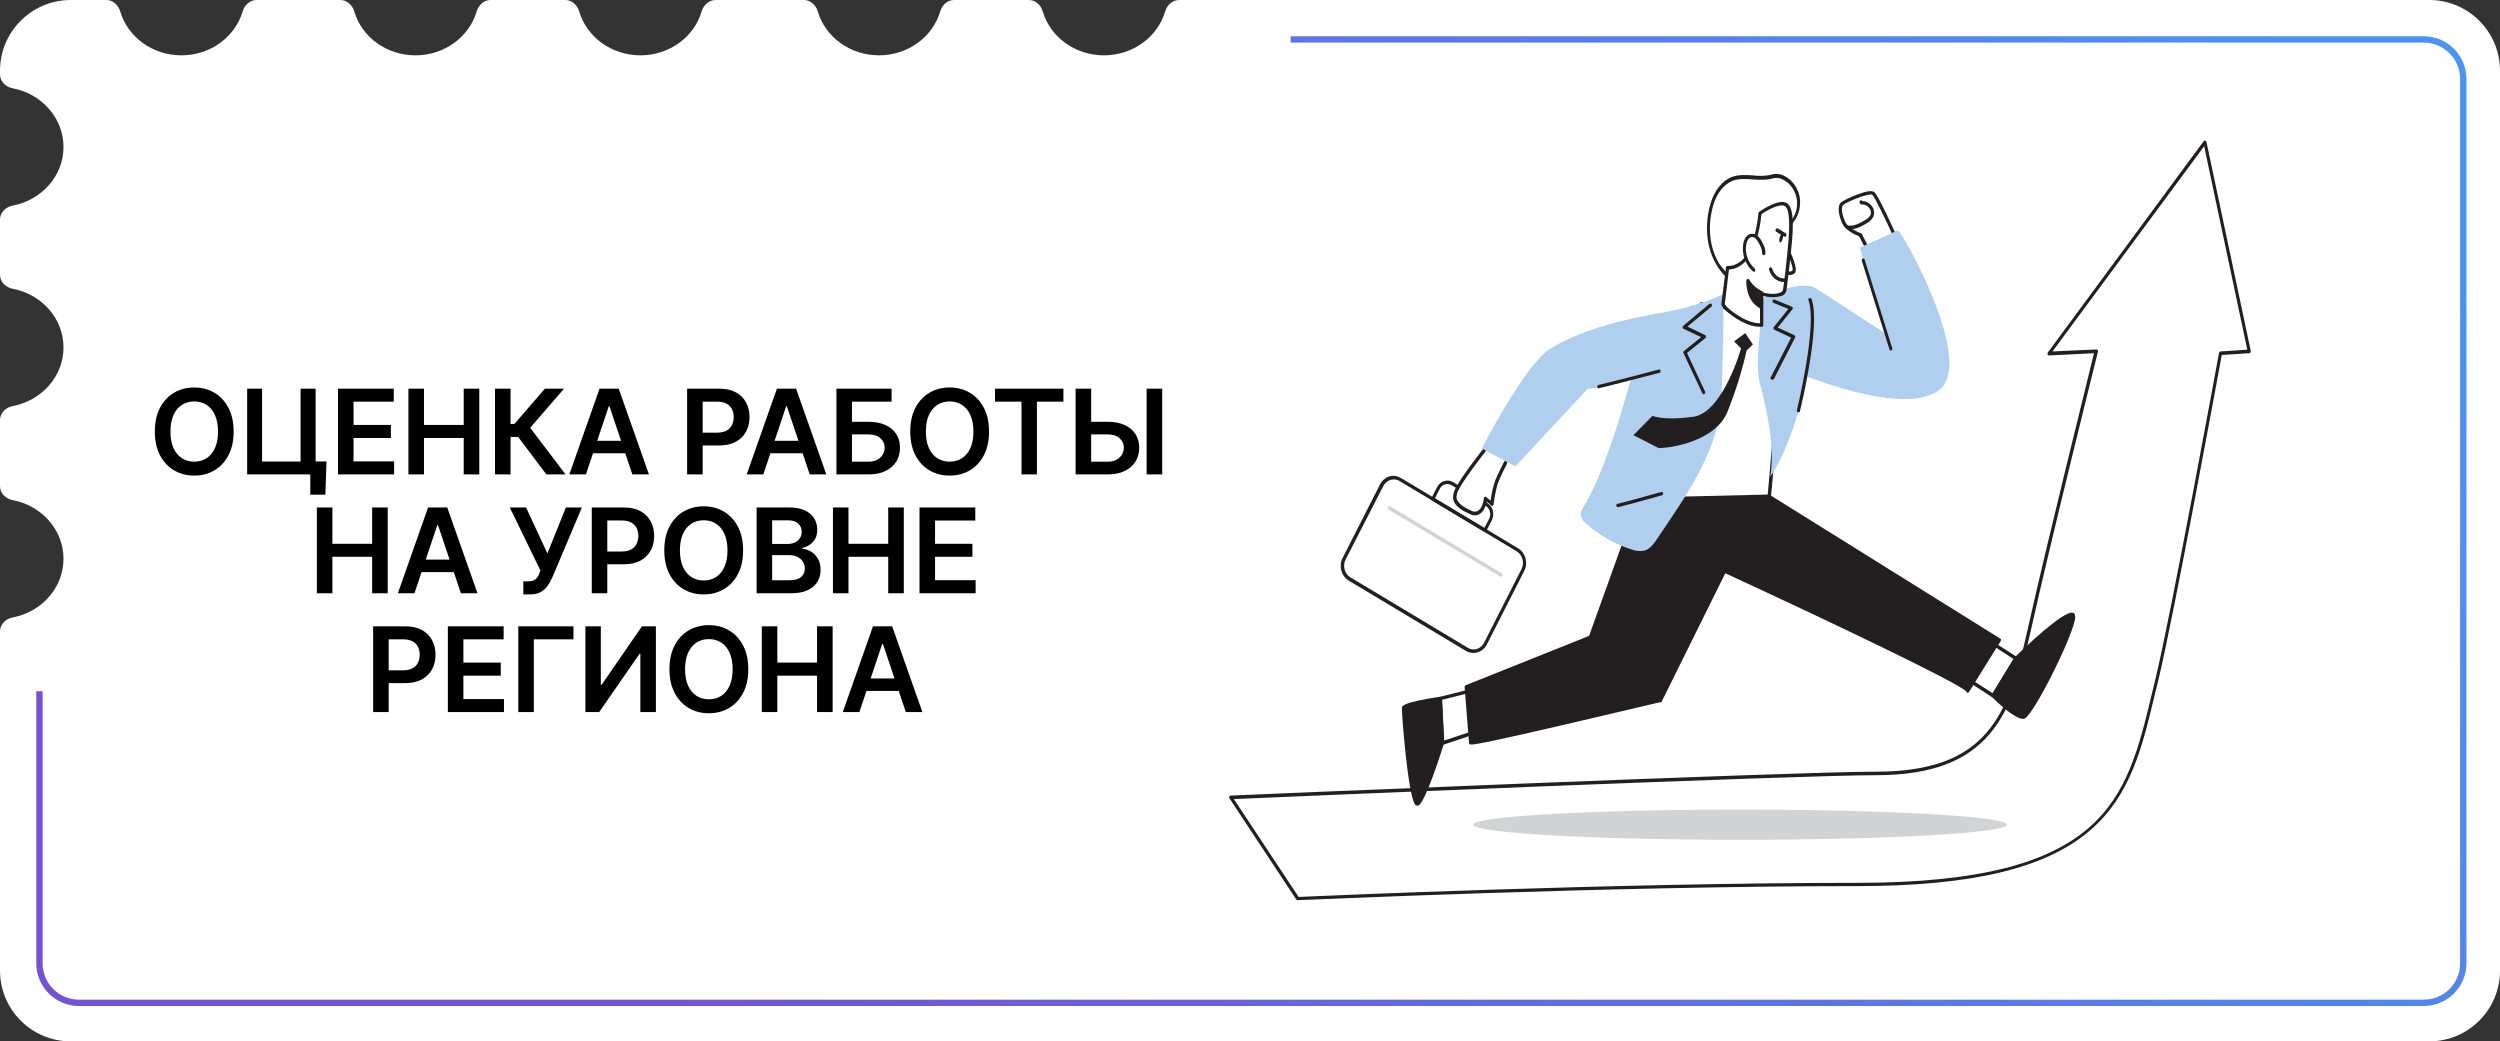
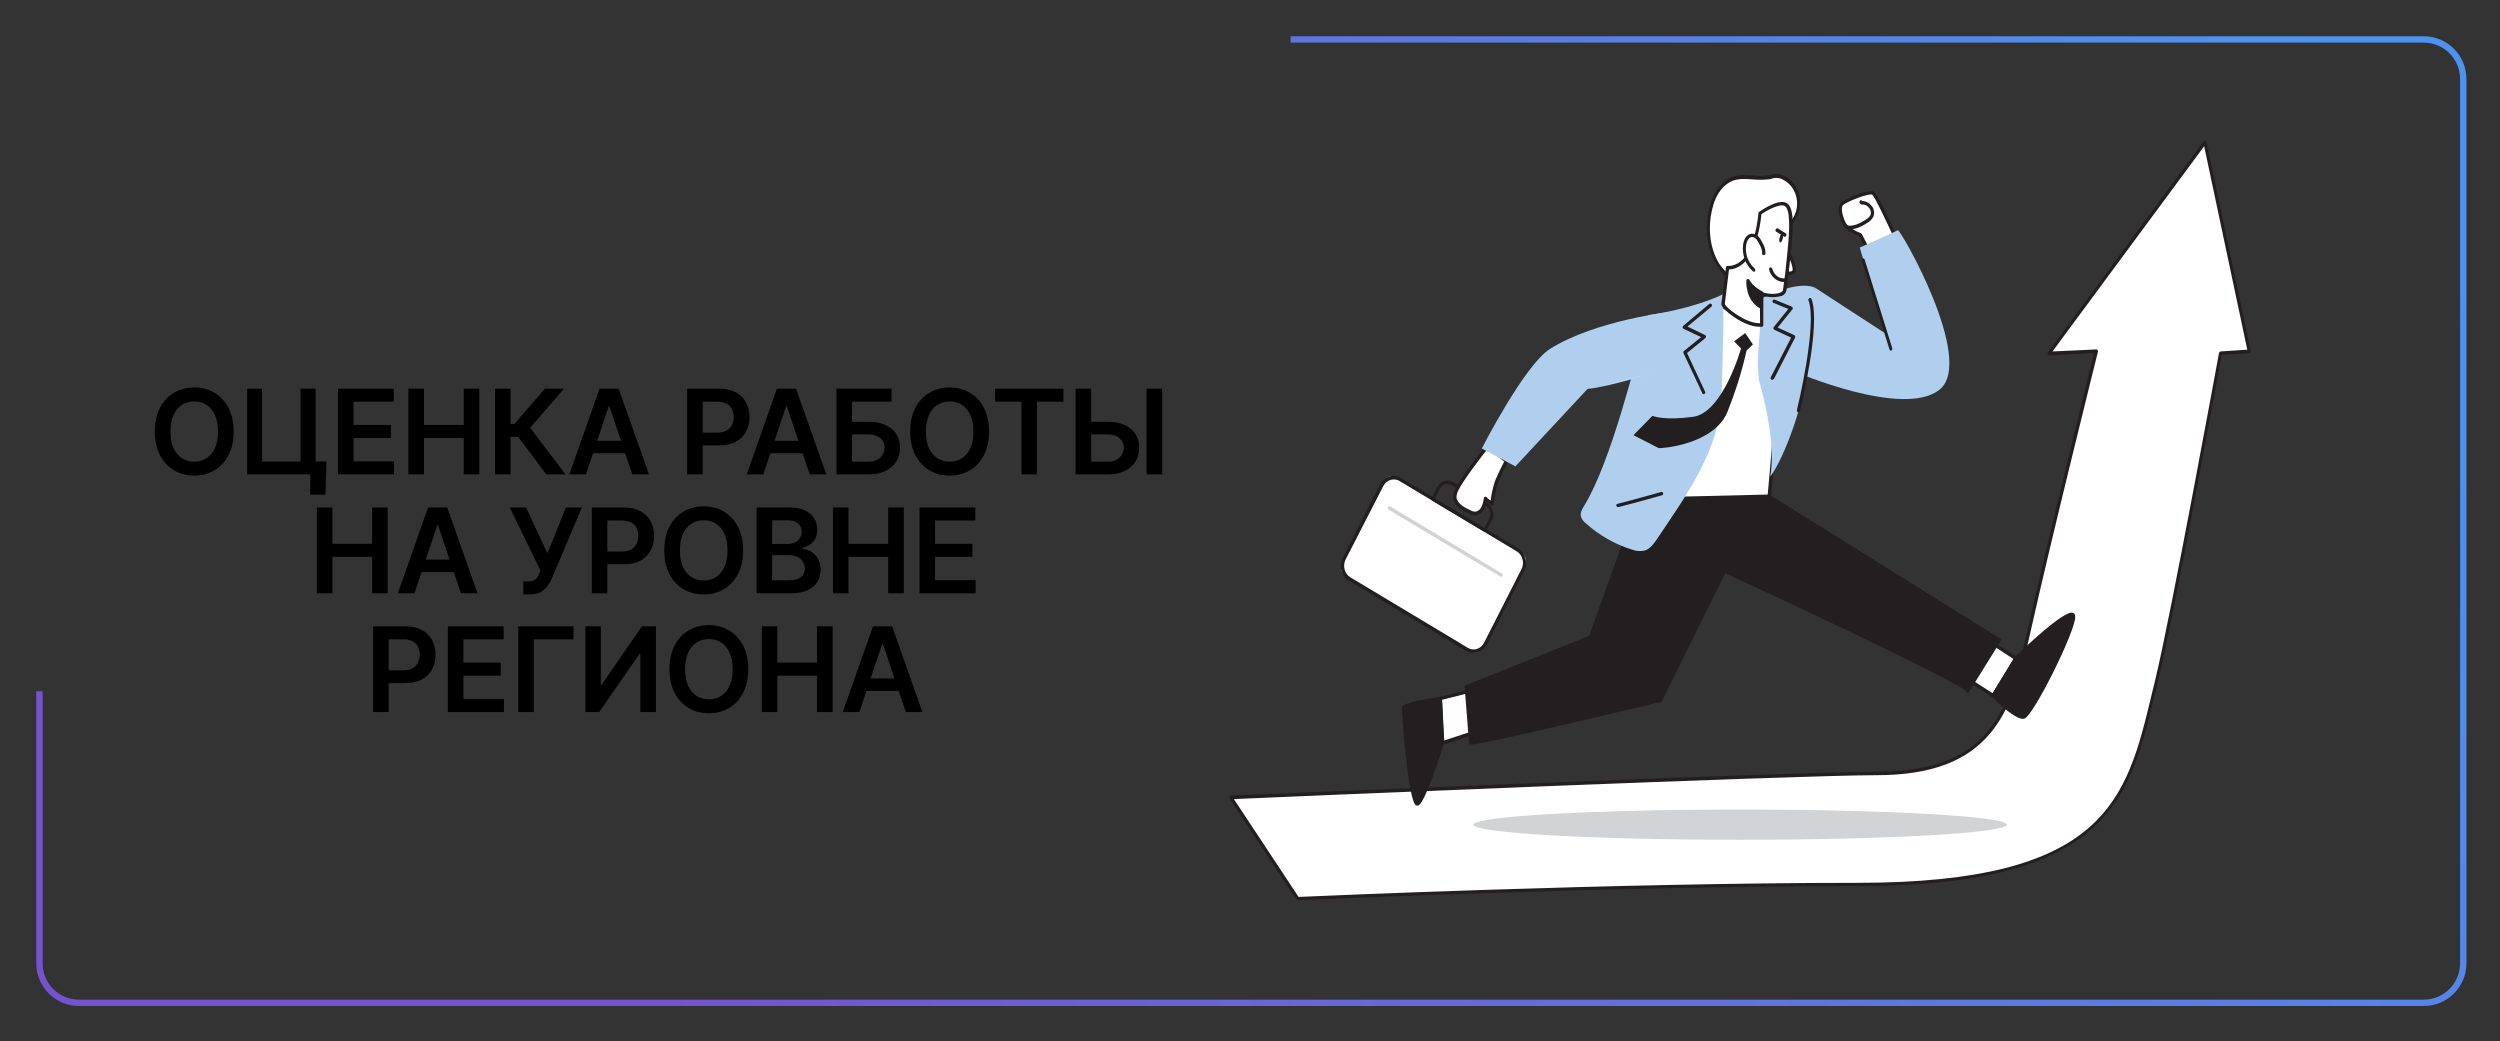
<svg xmlns="http://www.w3.org/2000/svg" width="2756" height="1148" viewBox="0 0 2756 1148" fill="none">
  <rect x="0" y="0" width="2756" height="1148" fill="#333333" stroke="none" />
  <g clip-path="url(#clip0_39_12129)">
-     <path fill-rule="evenodd" clip-rule="evenodd" d="M78 0H117.266C124.568 0 130.482 5.691 132.544 12.696C140.747 40.553 167.841 61 200 61C232.159 61 259.253 40.553 267.455 12.696C269.518 5.691 275.432 0 282.734 0H375.266C382.568 0 388.482 5.691 390.545 12.696C398.747 40.553 425.841 61 458 61C490.159 61 517.253 40.553 525.455 12.696C527.518 5.691 533.432 0 540.734 0H623.266C630.568 0 636.482 5.691 638.545 12.696C646.747 40.553 673.841 61 706 61C738.159 61 765.253 40.553 773.455 12.696C775.518 5.691 781.432 0 788.734 0H886.266C893.568 0 899.482 5.691 901.545 12.696C909.747 40.553 936.841 61 969 61C1001.16 61 1028.25 40.553 1036.46 12.696C1038.52 5.691 1044.43 0 1051.73 0H1134.27C1141.57 0 1147.48 5.691 1149.54 12.696C1157.75 40.553 1184.84 61 1217 61C1249.16 61 1276.25 40.553 1284.46 12.696C1286.52 5.691 1292.43 0 1299.73 0H2678C2721.08 0 2756 34.922 2756 78V1070C2756 1113.08 2721.08 1148 2678 1148H78C34.922 1148 0 1113.08 0 1070V696C0 688.268 6.325 682.14 13.921 680.695C45.911 674.609 70 647.957 70 616C70 584.043 45.911 557.391 13.921 551.305C6.325 549.86 0 543.732 0 536V463C0 455.268 6.325 449.14 13.921 447.695C45.911 441.609 70 414.957 70 383C70 351.043 45.911 324.391 13.921 318.305C6.325 316.86 0 310.732 0 303V242C0 234.268 6.325 228.14 13.921 226.695C45.911 220.609 70 193.957 70 162C70 130.043 45.911 103.391 13.921 97.305C6.325 95.86 0 89.732 0 82V78C0 34.922 34.922 0 78 0Z" fill="white" />
    <path fill-rule="evenodd" clip-rule="evenodd" d="M40 762V1062C40 1087.96 61.043 1109 87 1109H2672C2697.96 1109 2719 1087.96 2719 1062V87C2719 61.043 2697.96 40 2672 40H1422.79V47H2672C2694.09 47 2712 64.909 2712 87V1062C2712 1084.09 2694.09 1102 2672 1102H87C64.909 1102 47 1084.09 47 1062V762H40Z" fill="url(#paint0_linear_39_12129)" />
    <path d="M257.568 475.727C257.568 485.914 255.66 494.639 251.843 501.903C248.058 509.135 242.887 514.675 236.332 518.522C229.807 522.369 222.406 524.293 214.127 524.293C205.848 524.293 198.431 522.369 191.875 518.522C185.351 514.644 180.18 509.089 176.364 501.857C172.578 494.593 170.686 485.884 170.686 475.727C170.686 465.54 172.578 456.83 176.364 449.598C180.18 442.335 185.351 436.78 191.875 432.933C198.431 429.085 205.848 427.162 214.127 427.162C222.406 427.162 229.807 429.085 236.332 432.933C242.887 436.78 248.058 442.335 251.843 449.598C255.66 456.83 257.568 465.54 257.568 475.727ZM240.348 475.727C240.348 468.556 239.225 462.509 236.978 457.585C234.762 452.629 231.685 448.89 227.745 446.366C223.806 443.812 219.266 442.535 214.127 442.535C208.987 442.535 204.447 443.812 200.508 446.366C196.569 448.89 193.476 452.629 191.229 457.585C189.013 462.509 187.905 468.556 187.905 475.727C187.905 482.898 189.013 488.961 191.229 493.916C193.476 498.84 196.569 502.58 200.508 505.134C204.447 507.658 208.987 508.92 214.127 508.92C219.266 508.92 223.806 507.658 227.745 505.134C231.685 502.58 234.762 498.84 236.978 493.916C239.225 488.961 240.348 482.898 240.348 475.727ZM359.942 508.689L358.696 545.344H342.076V523H335.429V508.689H359.942ZM272.46 523V428.455H288.895V508.781H331.366V428.455H347.939V523H272.46ZM372.596 523V428.455H434.087V442.812H389.723V468.479H430.902V482.837H389.723V508.643H434.456V523H372.596ZM450.26 523V428.455H467.388V468.479H511.198V428.455H528.371V523H511.198V482.837H467.388V523H450.26ZM602.343 523L571.228 481.683H562.826V523H545.699V428.455H562.826V467.325H567.119L600.727 428.455H621.824L584.477 471.572L623.44 523H602.343ZM645.915 523H627.634L660.919 428.455H682.062L715.393 523H697.112L671.86 447.844H671.121L645.915 523ZM646.515 485.93H696.373V499.687H646.515V485.93ZM757.492 523V428.455H792.947C800.21 428.455 806.304 429.809 811.228 432.517C816.183 435.225 819.922 438.949 822.446 443.689C825 448.398 826.278 453.753 826.278 459.754C826.278 465.817 825 471.203 822.446 475.912C819.891 480.621 816.121 484.329 811.135 487.038C806.15 489.715 800.01 491.054 792.716 491.054H769.218V476.974H790.408C794.655 476.974 798.132 476.235 800.841 474.758C803.549 473.281 805.55 471.249 806.842 468.664C808.166 466.079 808.827 463.109 808.827 459.754C808.827 456.4 808.166 453.445 806.842 450.891C805.55 448.336 803.534 446.351 800.795 444.935C798.086 443.489 794.593 442.766 790.315 442.766H774.619V523H757.492ZM841.458 523H823.177L856.462 428.455H877.605L910.936 523H892.655L867.403 447.844H866.664L841.458 523ZM842.059 485.93H891.916V499.687H842.059V485.93ZM922.089 523V428.455H982.888V442.812H939.216V464.971H957.452C964.684 464.971 970.885 466.156 976.056 468.526C981.257 470.865 985.243 474.173 988.013 478.451C990.783 482.729 992.167 487.761 992.167 493.547C992.167 499.364 990.783 504.488 988.013 508.92C985.243 513.321 981.257 516.768 976.056 519.261C970.885 521.754 964.684 523 957.452 523H922.089ZM939.216 508.966H957.452C961.268 508.966 964.499 508.243 967.146 506.796C969.793 505.35 971.793 503.442 973.148 501.072C974.533 498.702 975.225 496.132 975.225 493.362C975.225 489.361 973.686 485.96 970.609 483.16C967.562 480.328 963.176 478.913 957.452 478.913H939.216V508.966ZM1090.33 475.727C1090.33 485.914 1088.42 494.639 1084.61 501.903C1080.82 509.135 1075.65 514.675 1069.09 518.522C1062.57 522.369 1055.17 524.293 1046.89 524.293C1038.61 524.293 1031.19 522.369 1024.64 518.522C1018.11 514.644 1012.94 509.089 1009.13 501.857C1005.34 494.593 1003.45 485.884 1003.45 475.727C1003.45 465.54 1005.34 456.83 1009.13 449.598C1012.94 442.335 1018.11 436.78 1024.64 432.933C1031.19 429.085 1038.61 427.162 1046.89 427.162C1055.17 427.162 1062.57 429.085 1069.09 432.933C1075.65 436.78 1080.82 442.335 1084.61 449.598C1088.42 456.83 1090.33 465.54 1090.33 475.727ZM1073.11 475.727C1073.11 468.556 1071.99 462.509 1069.74 457.585C1067.52 452.629 1064.45 448.89 1060.51 446.366C1056.57 443.812 1052.03 442.535 1046.89 442.535C1041.75 442.535 1037.21 443.812 1033.27 446.366C1029.33 448.89 1026.24 452.629 1023.99 457.585C1021.77 462.509 1020.67 468.556 1020.67 475.727C1020.67 482.898 1021.77 488.961 1023.99 493.916C1026.24 498.84 1029.33 502.58 1033.27 505.134C1037.21 507.658 1041.75 508.92 1046.89 508.92C1052.03 508.92 1056.57 507.658 1060.51 505.134C1064.45 502.58 1067.52 498.84 1069.74 493.916C1071.99 488.961 1073.11 482.898 1073.11 475.727ZM1096.88 442.812V428.455H1172.31V442.812H1143.09V523H1126.1V442.812H1096.88ZM1197.14 464.971H1221.15C1228.38 464.971 1234.58 466.156 1239.75 468.526C1244.95 470.865 1248.94 474.173 1251.71 478.451C1254.48 482.729 1255.86 487.761 1255.86 493.547C1255.86 499.364 1254.48 504.488 1251.71 508.92C1248.94 513.321 1244.95 516.768 1239.75 519.261C1234.58 521.754 1228.38 523 1221.15 523H1185.74V428.455H1202.91V508.966H1221.15C1224.96 508.966 1228.19 508.243 1230.84 506.796C1233.49 505.35 1235.49 503.442 1236.84 501.072C1238.23 498.702 1238.92 496.132 1238.92 493.362C1238.92 489.361 1237.38 485.96 1234.3 483.16C1231.26 480.328 1226.87 478.913 1221.15 478.913H1197.14V464.971ZM1281.21 428.455V523H1264.03V428.455H1281.21ZM349.315 654V559.455H366.442V599.479H410.252V559.455H427.426V654H410.252V613.837H366.442V654H349.315ZM456.895 654H438.613L471.898 559.455H493.042L526.373 654H508.091L482.839 578.844H482.101L456.895 654ZM457.495 616.93H507.353V630.687H457.495V616.93ZM576.92 655.293V640.889H582.321C584.752 640.889 586.753 640.535 588.322 639.827C589.892 639.12 591.154 638.104 592.108 636.781C593.093 635.457 593.908 633.918 594.555 632.164L595.801 628.979L562.009 559.455H579.92L603.464 610.051L623.823 559.455H641.458L608.866 636.55C607.358 639.874 605.619 642.967 603.649 645.829C601.679 648.66 599.11 650.953 595.94 652.707C592.8 654.431 588.707 655.293 583.66 655.293H576.92ZM652.357 654V559.455H687.812C695.075 559.455 701.169 560.809 706.093 563.517C711.048 566.225 714.787 569.949 717.311 574.689C719.865 579.398 721.143 584.753 721.143 590.754C721.143 596.817 719.865 602.203 717.311 606.912C714.757 611.621 710.986 615.329 706.001 618.038C701.015 620.715 694.875 622.054 687.581 622.054H664.083V607.974H685.273C689.52 607.974 692.998 607.235 695.706 605.758C698.414 604.281 700.415 602.249 701.707 599.664C703.031 597.079 703.692 594.109 703.692 590.754C703.692 587.4 703.031 584.445 701.707 581.891C700.415 579.336 698.399 577.351 695.66 575.935C692.951 574.489 689.458 573.766 685.18 573.766H669.484V654H652.357ZM819.201 606.727C819.201 616.914 817.293 625.639 813.476 632.903C809.691 640.135 804.52 645.675 797.965 649.522C791.44 653.369 784.039 655.293 775.76 655.293C767.481 655.293 760.064 653.369 753.508 649.522C746.984 645.644 741.813 640.089 737.997 632.857C734.211 625.593 732.319 616.884 732.319 606.727C732.319 596.54 734.211 587.83 737.997 580.598C741.813 573.335 746.984 567.78 753.508 563.933C760.064 560.085 767.481 558.162 775.76 558.162C784.039 558.162 791.44 560.085 797.965 563.933C804.52 567.78 809.691 573.335 813.476 580.598C817.293 587.83 819.201 596.54 819.201 606.727ZM801.981 606.727C801.981 599.556 800.858 593.509 798.611 588.585C796.395 583.629 793.318 579.89 789.378 577.366C785.439 574.812 780.899 573.535 775.76 573.535C770.62 573.535 766.08 574.812 762.141 577.366C758.202 579.89 755.109 583.629 752.862 588.585C750.646 593.509 749.538 599.556 749.538 606.727C749.538 613.898 750.646 619.961 752.862 624.916C755.109 629.84 758.202 633.58 762.141 636.134C766.08 638.658 770.62 639.92 775.76 639.92C780.899 639.92 785.439 638.658 789.378 636.134C793.318 633.58 796.395 629.84 798.611 624.916C800.858 619.961 801.981 613.898 801.981 606.727ZM834.093 654V559.455H870.286C877.119 559.455 882.797 560.532 887.321 562.686C891.876 564.81 895.277 567.718 897.524 571.411C899.801 575.104 900.94 579.29 900.94 583.968C900.94 587.815 900.201 591.108 898.724 593.847C897.247 596.556 895.261 598.756 892.769 600.449C890.276 602.142 887.49 603.357 884.413 604.096V605.019C887.767 605.204 890.983 606.235 894.061 608.112C897.17 609.959 899.709 612.575 901.678 615.96C903.648 619.346 904.633 623.439 904.633 628.24C904.633 633.134 903.448 637.535 901.078 641.443C898.708 645.321 895.138 648.383 890.368 650.63C885.598 652.877 879.596 654 872.364 654H834.093ZM851.22 639.689H869.64C875.857 639.689 880.335 638.504 883.074 636.134C885.844 633.734 887.229 630.656 887.229 626.901C887.229 624.101 886.536 621.577 885.151 619.33C883.766 617.053 881.797 615.268 879.242 613.975C876.688 612.652 873.641 611.99 870.102 611.99H851.22V639.689ZM851.22 599.664H868.163C871.117 599.664 873.779 599.125 876.149 598.048C878.519 596.94 880.381 595.386 881.735 593.386C883.12 591.354 883.813 588.954 883.813 586.184C883.813 582.522 882.52 579.505 879.935 577.136C877.38 574.766 873.579 573.581 868.532 573.581H851.22V599.664ZM918.233 654V559.455H935.36V599.479H979.17V559.455H996.343V654H979.17V613.837H935.36V654H918.233ZM1013.67 654V559.455H1075.16V573.812H1030.8V599.479H1071.98V613.837H1030.8V639.643H1075.53V654H1013.67ZM411.349 785V690.455H446.804C454.067 690.455 460.161 691.809 465.085 694.517C470.04 697.225 473.779 700.949 476.303 705.689C478.858 710.398 480.135 715.753 480.135 721.754C480.135 727.817 478.858 733.203 476.303 737.912C473.749 742.621 469.979 746.329 464.993 749.038C460.007 751.715 453.867 753.054 446.573 753.054H423.075V738.974H444.265C448.512 738.974 451.99 738.235 454.698 736.758C457.406 735.281 459.407 733.249 460.699 730.664C462.023 728.079 462.685 725.109 462.685 721.754C462.685 718.4 462.023 715.445 460.699 712.891C459.407 710.336 457.391 708.351 454.652 706.935C451.944 705.489 448.45 704.766 444.172 704.766H428.476V785H411.349ZM493.711 785V690.455H555.203V704.812H510.839V730.479H552.018V744.837H510.839V770.643H555.572V785H493.711ZM632.175 690.455V704.812H588.503V785H571.376V690.455H632.175ZM645.359 690.455H662.348V754.901H663.225L707.682 690.455H723.055V785H705.928V720.6H705.143L660.548 785H645.359V690.455ZM824.898 737.727C824.898 747.914 822.99 756.639 819.174 763.903C815.388 771.135 810.218 776.675 803.663 780.522C797.138 784.369 789.736 786.293 781.457 786.293C773.178 786.293 765.761 784.369 759.206 780.522C752.681 776.644 747.511 771.089 743.695 763.857C739.909 756.593 738.016 747.884 738.016 737.727C738.016 727.54 739.909 718.83 743.695 711.598C747.511 704.335 752.681 698.78 759.206 694.933C765.761 691.085 773.178 689.162 781.457 689.162C789.736 689.162 797.138 691.085 803.663 694.933C810.218 698.78 815.388 704.335 819.174 711.598C822.99 718.83 824.898 727.54 824.898 737.727ZM807.679 737.727C807.679 730.556 806.556 724.509 804.309 719.585C802.093 714.629 799.015 710.89 795.076 708.366C791.137 705.812 786.597 704.535 781.457 704.535C776.318 704.535 771.778 705.812 767.839 708.366C763.899 710.89 760.806 714.629 758.56 719.585C756.344 724.509 755.236 730.556 755.236 737.727C755.236 744.898 756.344 750.961 758.56 755.916C760.806 760.84 763.899 764.58 767.839 767.134C771.778 769.658 776.318 770.92 781.457 770.92C786.597 770.92 791.137 769.658 795.076 767.134C799.015 764.58 802.093 760.84 804.309 755.916C806.556 750.961 807.679 744.898 807.679 737.727ZM839.791 785V690.455H856.918V730.479H900.728V690.455H917.902V785H900.728V744.837H856.918V785H839.791ZM947.37 785H929.089L962.374 690.455H983.517L1016.85 785H998.567L973.315 709.844H972.576L947.37 785ZM947.97 747.93H997.828V761.687H947.97V747.93Z" fill="black" />
    <path d="M1356.64 878.977C1356.64 878.977 1975.31 852.639 2068.11 852.639C2194.66 852.639 2216.64 784.993 2236.84 694.059C2258.57 596.471 2310.72 387.157 2310.72 387.157L2258.57 389.652L2430.37 156.772L2479.2 387.157L2447.5 389.098C2447.5 389.098 2395.09 676.316 2376.94 750.616C2347.28 872.323 2335.01 974.624 2047.15 974.624C1769 974.624 1430.27 990.149 1430.27 990.149L1356.64 878.977Z" fill="white" />
    <path d="M1430.52 992.367C1430.01 992.367 1429.5 992.09 1428.99 991.535L1355.36 880.085C1355.11 879.531 1354.85 878.699 1355.11 878.145C1355.36 877.59 1355.87 877.036 1356.64 877.036C1362.78 876.759 1976.33 850.698 2068.11 850.698C2191.08 850.698 2214.09 788.597 2235.31 693.782C2255.5 602.848 2302.54 413.772 2308.42 389.375L2258.83 391.87C2258.06 391.87 2257.55 391.593 2257.29 390.761C2257.04 390.206 2257.04 389.375 2257.55 388.543L2429.35 155.663C2429.86 155.109 2430.37 154.832 2431.13 155.109C2431.9 155.386 2432.41 155.94 2432.41 156.495L2481.24 386.88C2481.24 387.434 2481.24 387.988 2480.99 388.543C2480.73 389.097 2480.22 389.375 2479.71 389.375L2449.29 391.315C2445.2 413.772 2396.11 680.752 2378.98 751.447C2377.7 756.437 2376.68 761.15 2375.4 765.863C2361.85 822.697 2349.07 876.481 2304.84 914.74C2256.27 957.158 2174.46 976.841 2047.15 976.841C1772.33 976.841 1433.85 992.367 1430.52 992.367ZM1360.22 880.917L1431.55 988.763C1451.74 987.931 1779.74 973.237 2047.4 973.237C2322.23 973.237 2344.21 881.472 2372.08 765.309C2373.36 760.596 2374.38 755.606 2375.66 750.615C2393.55 677.147 2445.71 391.87 2446.22 389.097C2446.47 388.266 2446.99 387.711 2447.75 387.434L2477.41 385.493L2429.86 161.208L2262.66 387.434L2310.98 385.216C2311.49 385.216 2312 385.493 2312.51 386.048C2312.77 386.602 2313.02 387.157 2312.77 387.711C2312.26 389.929 2260.36 597.857 2238.89 694.613C2218.18 788.32 2193.64 854.58 2068.37 854.58C1979.91 854.58 1409.3 878.699 1360.22 880.917Z" fill="#231F20" />
    <path d="M1623.54 760.598C1622.01 761.707 1587.75 770.024 1587.75 770.024L1590.05 819.095L1634.02 804.678L1623.54 760.598Z" fill="white" />
-     <path d="M1590.31 820.76C1590.05 820.76 1589.54 820.76 1589.28 820.483C1588.77 820.206 1588.52 819.651 1588.52 819.097L1586.22 770.026C1586.22 769.194 1586.73 768.362 1587.75 768.085C1600.53 765.036 1621.24 759.768 1623.03 758.936C1623.54 758.659 1624.05 758.659 1624.56 758.659C1625.08 758.936 1625.59 759.491 1625.59 760.045L1636.07 803.849C1636.32 804.958 1635.81 805.79 1634.79 806.344L1591.07 821.038C1590.56 820.76 1590.31 820.76 1590.31 820.76ZM1589.8 771.412L1592.1 816.325L1632.23 803.017L1622.52 762.818C1616.89 764.758 1602.32 768.362 1589.8 771.412Z" fill="#231F20" />
+     <path d="M1590.31 820.76C1590.05 820.76 1589.54 820.76 1589.28 820.483L1586.22 770.026C1586.22 769.194 1586.73 768.362 1587.75 768.085C1600.53 765.036 1621.24 759.768 1623.03 758.936C1623.54 758.659 1624.05 758.659 1624.56 758.659C1625.08 758.936 1625.59 759.491 1625.59 760.045L1636.07 803.849C1636.32 804.958 1635.81 805.79 1634.79 806.344L1591.07 821.038C1590.56 820.76 1590.31 820.76 1590.31 820.76ZM1589.8 771.412L1592.1 816.325L1632.23 803.017L1622.52 762.818C1616.89 764.758 1602.32 768.362 1589.8 771.412Z" fill="#231F20" />
    <path d="M2156.57 740.635L2197.22 766.973L2222.27 725.941L2190.83 705.426L2156.57 740.635Z" fill="white" />
    <path d="M2197.22 768.912C2196.97 768.912 2196.45 768.912 2196.2 768.635L2155.55 742.297C2155.04 742.02 2154.78 741.466 2154.78 740.911C2154.78 740.357 2154.78 739.802 2155.29 739.248L2189.55 704.038C2190.06 703.484 2191.09 703.484 2191.6 703.761L2223.04 724C2223.55 724.277 2223.81 724.831 2223.81 725.109C2223.81 725.663 2223.81 726.217 2223.55 726.495L2198.5 767.526C2198.24 768.358 2197.73 768.912 2197.22 768.912ZM2159.38 740.357L2196.71 764.199L2219.72 726.495L2191.09 707.92L2159.38 740.357Z" fill="#231F20" />
    <path d="M2059.93 277.095L2050.73 259.075C2050.73 259.075 2036.16 253.53 2032.58 245.767C2029 238.004 2026.7 227.747 2030.79 224.42C2034.88 221.093 2060.19 210.003 2064.79 213.33C2069.39 216.657 2091.12 265.728 2091.12 265.728" fill="white" />
    <path d="M2059.93 279.035C2059.17 279.035 2058.66 278.758 2058.4 277.926L2049.45 260.46C2046.39 259.351 2034.37 254.084 2031.05 246.598C2027.21 238.281 2024.66 226.915 2030.02 222.756C2033.6 219.984 2060.19 207.231 2066.07 211.667C2070.67 214.993 2089.33 256.579 2092.91 264.896C2093.42 265.728 2092.91 267.114 2092.15 267.391C2091.38 267.946 2090.1 267.391 2089.85 266.56C2079.11 242.717 2066.58 216.657 2064.03 214.716C2060.96 212.498 2037.44 221.647 2032.07 225.806C2029 228.301 2030.79 237.45 2034.37 244.935C2036.93 250.757 2047.66 255.747 2051.5 257.134C2052.01 257.411 2052.27 257.688 2052.52 257.965L2061.72 275.986C2062.24 276.817 2061.98 278.204 2061.21 278.758C2060.45 279.035 2060.19 279.035 2059.93 279.035Z" fill="#231F20" />
    <path d="M2000.63 317.015L2077.83 367.195L2050.22 272.935C2050.22 272.935 2089.34 255.469 2092.15 253.805C2094.96 252.142 2178.05 397.692 2138.17 429.574C2098.28 461.456 1978.38 409.613 1978.38 409.613L2000.63 317.015Z" fill="#B0CFEE" />
    <path d="M1539.69 526.333L1676.71 608.396C1681.83 611.445 1683.87 618.654 1681.06 624.198L1635.55 713.192C1632.74 718.736 1626.1 720.954 1620.98 717.905L1483.95 635.842C1478.84 632.793 1476.8 625.585 1479.61 620.04L1525.11 531.047C1527.93 525.225 1534.57 523.284 1539.69 526.333Z" fill="white" />
    <path d="M1624.31 719.845C1621.5 719.845 1618.68 719.013 1616.13 717.627L1486.77 640C1478.59 635.01 1475.52 623.92 1480.12 615.049L1521.28 534.095C1525.88 525.224 1536.11 521.897 1544.03 526.887C1544.03 526.887 1544.03 526.887 1544.29 526.887L1673.65 604.514C1681.83 609.504 1684.9 620.594 1680.3 629.465L1639.14 710.419C1637.09 714.577 1633.26 717.904 1629.17 719.013C1627.63 719.567 1625.84 719.845 1624.31 719.845ZM1536.37 528.551C1535.09 528.551 1533.81 528.828 1532.79 529.105C1529.46 530.214 1526.39 532.709 1524.86 536.036L1483.45 616.712C1479.87 623.643 1482.17 632.515 1488.56 636.396L1617.92 714.023C1620.99 715.963 1624.82 716.518 1628.14 715.409C1631.47 714.3 1634.53 711.805 1636.07 708.478L1677.23 627.525C1680.81 620.594 1678.51 611.722 1672.11 607.841L1542.76 530.214C1540.97 529.105 1538.67 528.551 1536.37 528.551Z" fill="#231F20" />
    <path d="M1654.73 635.841C1654.47 635.841 1654.22 635.841 1653.96 635.564L1530.74 561.819C1529.97 561.264 1529.46 560.155 1529.97 559.046C1530.48 558.214 1531.51 557.66 1532.27 558.214C1532.27 558.214 1532.27 558.214 1532.53 558.214L1655.75 632.237C1656.52 632.791 1657.03 633.9 1656.52 634.732C1656.01 635.287 1655.5 635.841 1654.73 635.841Z" fill="#D1D3D4" />
    <path d="M1637.09 586.494C1636.84 586.494 1636.58 586.494 1636.32 586.217L1578.8 551.84C1578.04 551.285 1577.52 550.176 1578.04 549.345V549.067L1584.17 537.146C1587.75 530.215 1595.68 527.72 1602.07 531.601L1639.39 554.335C1645.78 558.216 1648.08 566.811 1644.5 573.741L1638.37 585.663C1638.11 586.217 1637.86 586.494 1637.35 586.494H1637.09ZM1581.87 549.345L1636.32 582.059L1641.69 571.801C1644.25 566.811 1642.46 560.434 1637.86 557.662L1600.28 534.928C1595.68 532.156 1589.8 533.819 1587.24 538.809L1581.87 549.345Z" fill="#231F20" />
    <path d="M1659.84 510.248C1659.84 510.248 1653.71 521.892 1650.39 530.486C1647.06 539.08 1645.02 555.992 1645.02 555.992C1643.23 553.22 1639.9 552.388 1637.86 549.893C1637.35 553.497 1636.33 557.101 1634.79 560.705C1633.26 564.032 1629.93 566.25 1626.61 566.804C1624.82 566.804 1623.03 566.25 1621.24 565.418C1615.11 562.646 1604.88 557.933 1604.11 549.615C1604.11 546.289 1604.88 543.239 1606.41 540.467C1612.04 528.545 1635.56 498.604 1639.39 493.891" fill="white" />
    <path d="M1626.1 568.191C1624.05 568.191 1622.01 567.637 1620.22 566.528C1615.1 564.31 1602.83 559.042 1601.81 549.062C1601.81 545.458 1602.58 541.853 1604.37 538.804C1610.5 525.774 1637.35 491.951 1637.6 491.673C1638.37 490.842 1639.39 490.842 1640.16 491.396C1640.92 492.228 1640.92 493.337 1640.41 494.169C1633.51 502.763 1612.8 529.932 1607.69 540.467C1606.41 542.962 1605.65 545.735 1605.65 548.507C1606.41 555.161 1614.59 559.597 1621.75 562.924C1623.29 563.755 1624.82 564.032 1626.35 564.032C1629.17 563.755 1631.72 561.815 1633 559.042C1634.53 555.993 1635.56 552.389 1635.81 549.062C1635.81 548.23 1636.32 547.675 1637.09 547.675C1637.86 547.398 1638.37 547.675 1638.88 548.23C1639.65 549.062 1640.67 549.893 1641.69 550.725L1643.23 551.834C1644.25 544.349 1645.78 536.863 1648.34 529.655C1651.92 521.061 1657.8 509.694 1658.05 509.139C1658.56 508.308 1659.59 507.753 1660.61 508.308C1661.38 508.862 1661.89 509.971 1661.38 510.803C1661.38 510.803 1661.38 510.803 1661.38 511.08C1661.38 511.08 1655.24 522.724 1651.92 531.041C1648.59 539.358 1646.55 555.715 1646.55 555.993C1646.55 556.824 1646.04 557.379 1645.27 557.656C1644.5 557.933 1643.74 557.656 1643.48 556.824C1642.46 555.715 1641.44 554.606 1640.16 554.052L1638.88 553.22C1638.37 555.993 1637.35 558.765 1636.07 561.26C1634.02 565.141 1630.44 567.914 1626.35 568.191H1626.1Z" fill="#231F20" />
    <path d="M1950.26 547.4L1807.61 550.727L1736.03 749.784C1761.08 755.051 1806.84 755.883 1830.36 772.24L1901.18 629.463C1901.18 629.463 2168.08 752.279 2169.36 761.705L2204.12 705.426L1950.26 547.4Z" fill="#231F20" />
    <path d="M1830.36 774.183C1830.1 774.183 1829.59 774.183 1829.34 773.906C1812.72 762.262 1784.09 758.658 1760.82 755.608C1751.62 754.499 1742.93 753.113 1735.77 751.727C1735.26 751.727 1734.75 751.172 1734.49 750.895C1734.23 750.341 1734.23 749.786 1734.49 749.232L1806.07 549.898C1806.33 549.066 1807.1 548.789 1807.61 548.789L1950.26 545.462C1950.51 545.462 1951.03 545.462 1951.28 545.739L2205.14 704.042C2205.65 704.319 2205.91 704.874 2205.91 705.151C2205.91 705.705 2205.91 706.26 2205.65 706.537L2170.63 762.816C2170.12 763.371 2169.61 763.925 2168.84 763.648C2168.33 763.648 2167.82 763.094 2167.56 762.262C2161.17 753.667 2005.99 679.922 1901.94 631.96L1831.89 773.351C1831.64 773.906 1831.13 774.183 1830.87 774.183C1830.61 774.46 1830.36 774.46 1830.36 774.183ZM1738.58 748.4C1745.23 749.786 1752.9 750.618 1761.33 751.727C1785.36 754.776 1812.46 758.381 1829.85 769.747L1899.9 628.633C1900.41 627.801 1901.43 627.247 1902.2 627.802C1977.87 662.733 2148.13 742.023 2169.35 758.935L2202.07 706.26L1950.26 549.343L1809.14 552.67L1738.58 748.4Z" fill="#231F20" />
    <path d="M1950.26 547.401L1807.61 550.728L1875.36 335.037C1875.36 335.037 1945.4 344.463 1956.65 354.444C1967.9 364.424 1950.26 547.401 1950.26 547.401Z" fill="white" />
    <path d="M1807.61 552.668C1807.1 552.668 1806.58 552.391 1806.07 551.836C1805.82 551.282 1805.56 550.727 1805.82 550.173L1873.82 334.482C1874.08 333.65 1874.84 333.096 1875.86 333.096C1878.68 333.373 1946.68 342.799 1958.18 353.057C1969.69 363.315 1955.37 516.904 1952.3 547.678C1952.3 548.787 1951.54 549.341 1950.51 549.341L1807.61 552.668ZM1876.63 336.977L1810.16 548.509L1948.72 545.183C1955.37 474.764 1963.3 362.483 1955.63 355.829C1946.94 348.344 1897.08 340.027 1876.63 336.977Z" fill="#231F20" />
    <path d="M1901.18 323.67C1898.88 324.779 1900.16 358.047 1899.9 361.097C1898.88 388.821 1899.13 417.376 1897.09 444.823C1893.51 499.439 1855.42 551.282 1827.04 593.699C1823.21 599.244 1819.12 605.343 1812.72 607.007C1808.12 607.839 1803.52 607.561 1799.17 605.898C1780.26 600.076 1762.87 590.095 1747.79 576.511C1745.74 574.847 1743.95 572.629 1742.93 569.857C1741.65 565.421 1744.21 560.985 1746.51 557.381C1776.17 508.587 1801.73 402.96 1817.33 347.235C1817.58 347.512 1864.62 341.136 1901.18 323.67Z" fill="#B0CFEE" />
    <path d="M2000.62 317.015C2001.39 317.292 1990.65 411.83 1990.4 415.435C1988.35 444.267 1967.9 503.319 1951.54 525.498C1956.91 494.725 1948.21 452.307 1940.03 422.643C1935.94 408.226 1939.01 379.394 1940.03 364.423C1940.03 363.037 1941.31 330.045 1940.8 329.768C1940.55 329.768 1979.4 308.421 2000.62 317.015Z" fill="#B0CFEE" />
    <path d="M1923.93 367.196L1911.66 376.345L1919.33 384.108C1919.33 384.108 1899.39 455.081 1866.41 459.516C1833.43 463.952 1821.67 458.407 1821.67 458.407L1800.71 479.755C1800.71 479.755 1826.53 493.062 1828.32 493.894C1830.11 494.726 1889.68 490.567 1904.5 453.694C1913.19 431.793 1920.35 409.336 1925.47 386.326L1932.37 379.672L1923.93 367.196Z" fill="#231F20" />
    <path d="M1878.17 434.565C1877.4 434.565 1876.89 434.288 1876.64 433.456L1855.93 389.375C1855.42 388.544 1855.67 387.435 1856.44 386.88L1875.36 371.632L1855.93 362.483C1855.42 362.206 1854.91 361.652 1854.91 360.82C1854.91 360.265 1855.16 359.434 1855.67 359.157L1884.31 335.037C1885.07 334.482 1886.1 334.482 1886.86 335.314C1887.63 336.146 1887.37 337.255 1886.61 338.086L1860.27 359.988L1879.7 369.414C1880.22 369.692 1880.73 370.246 1880.73 371.078C1880.73 371.632 1880.47 372.464 1879.96 372.741L1859.76 389.098L1879.7 431.793C1880.22 432.625 1879.7 434.011 1878.94 434.288C1878.68 434.565 1878.43 434.565 1878.17 434.565Z" fill="#231F20" />
    <path d="M1783.58 559.044C1782.56 559.044 1781.79 557.935 1781.79 557.104C1781.79 556.272 1782.3 555.44 1783.07 555.44C1799.94 551.282 1830.88 542.41 1831.13 542.41C1832.15 542.133 1833.18 542.687 1833.43 543.519C1833.69 544.628 1833.18 545.737 1832.41 546.014H1832.15C1831.9 546.014 1800.96 554.886 1784.09 559.044H1783.58Z" fill="#231F20" />
    <path d="M1982.73 454.526H1982.21C1981.19 454.249 1980.68 453.14 1980.94 452.031C1981.19 451.199 2003.69 358.047 1993.72 331.155C1993.21 330.046 1993.72 328.937 1994.74 328.66C1995.76 328.105 1996.79 328.66 1997.04 329.769C2007.52 357.77 1985.28 449.258 1984.26 453.14C1984.26 453.971 1983.75 454.526 1982.73 454.526Z" fill="#231F20" />
    <path d="M1953.59 418.762C1953.33 418.762 1953.08 418.762 1952.82 418.485C1952.05 417.931 1951.54 416.822 1952.05 415.99L1974.55 372.187L1956.14 363.592C1955.12 363.038 1954.87 361.929 1955.12 361.097C1955.12 360.82 1955.38 360.82 1955.38 360.543L1971.48 340.581L1955.12 333.928C1954.1 333.65 1953.84 332.542 1954.1 331.433C1954.35 330.324 1955.38 330.046 1956.4 330.324L1975.32 338.086C1975.83 338.364 1976.34 338.918 1976.34 339.472C1976.6 340.027 1976.34 340.859 1975.83 341.136L1959.72 361.097L1977.87 369.414C1978.39 369.691 1978.64 369.969 1978.9 370.523C1979.15 371.078 1979.15 371.632 1978.9 372.187L1955.63 417.654C1954.61 418.485 1954.1 418.762 1953.59 418.762Z" fill="#231F20" />
    <path d="M1911.41 309.808C1904.25 305.095 1898.37 298.719 1893.77 291.234C1881.75 271.272 1880.47 247.153 1887.37 224.696C1890.95 212.498 1898.88 201.131 1909.87 197.25C1922.91 192.26 1937.23 198.082 1950.78 195.586C1953.08 195.032 1955.63 194.478 1957.93 194.478C1960.75 194.478 1963.56 195.309 1966.11 196.695C1974.3 200.854 1980.18 209.171 1982.22 218.874C1983.75 228.301 1981.2 238.004 1975.32 244.935C1969.95 252.143 1968.67 261.846 1963.56 269.609C1958.96 276.263 1953.59 282.916 1947.96 288.738C1944.64 292.342 1941.32 295.947 1937.74 299.273C1933.9 302.877 1928.02 310.086 1923.42 312.026C1919.59 312.858 1914.98 312.304 1911.41 309.808Z" fill="white" />
    <path d="M1919.58 314.244C1916.52 314.244 1913.45 313.135 1910.64 311.472C1903.22 306.759 1897.09 300.105 1892.49 292.342C1880.98 273.213 1878.68 248.262 1885.84 223.865C1890.18 209.726 1898.88 198.913 1909.36 195.032C1917.03 192.26 1924.95 192.814 1932.88 193.369C1938.76 194.2 1944.64 193.923 1950.52 193.091C1951.28 193.091 1951.8 192.814 1952.56 192.537C1954.35 191.982 1956.14 191.705 1957.93 191.705C1961 191.705 1964.32 192.537 1967.14 193.923C1975.83 198.359 1982.22 207.23 1984.01 217.488C1985.54 227.469 1982.99 237.727 1976.85 245.212C1974.29 249.093 1972.25 253.252 1970.97 257.688C1969.44 261.846 1967.65 266.005 1965.35 269.886C1961.77 275.431 1957.68 280.421 1953.07 285.134L1949.5 289.293C1946.17 292.897 1942.85 296.501 1939.01 299.828C1937.99 300.937 1936.71 302.046 1935.43 303.432C1932.11 307.313 1928.28 310.64 1923.93 312.858C1922.65 313.69 1921.12 313.967 1919.58 314.244ZM1912.43 307.868C1915.49 310.086 1919.58 310.64 1923.16 309.531C1927 307.313 1930.58 304.264 1933.39 300.937C1934.67 299.551 1935.95 298.164 1936.97 297.333C1940.55 294.006 1943.87 290.679 1947.19 287.075L1950.77 282.916C1955.12 278.481 1958.95 273.49 1962.53 268.223C1964.58 264.619 1966.37 260.737 1967.9 256.856C1969.44 252.143 1971.74 247.43 1974.29 243.549C1979.92 236.895 1982.22 227.746 1980.68 218.874C1978.89 209.726 1973.53 201.963 1965.6 198.082C1963.3 196.695 1960.74 196.141 1957.93 196.141C1956.4 196.141 1954.61 196.418 1953.07 196.973L1951.03 197.527C1944.89 198.359 1938.5 198.359 1932.37 197.804C1924.7 197.25 1917.28 196.695 1910.38 199.191C1900.92 202.795 1892.74 212.498 1888.91 225.528C1882 248.539 1884.3 272.381 1895.04 290.402C1899.9 297.333 1905.52 303.432 1912.43 307.868Z" fill="#231F20" />
    <path d="M1969.95 272.935C1969.95 272.935 1980.69 295.114 1977.62 299.272C1974.55 303.431 1966.11 299.549 1966.11 299.549" fill="white" />
    <path d="M1973.01 303.155C1970.46 303.155 1967.9 302.601 1965.35 301.492C1964.32 301.215 1964.07 299.829 1964.32 298.997C1964.58 297.888 1965.6 297.611 1966.62 297.888C1968.92 298.997 1974.29 300.383 1976.08 298.165C1977.11 296.225 1973.53 285.135 1968.16 274.045C1967.65 273.214 1968.16 271.828 1968.92 271.55C1969.69 270.996 1970.97 271.55 1971.23 272.382C1974.55 279.313 1982.22 296.224 1978.89 300.66C1977.62 302.324 1975.32 303.155 1973.01 303.155Z" fill="#231F20" />
    <path d="M1970.21 226.637C1977.62 234.677 1973.53 267.946 1972.51 277.926C1971.23 291.788 1969.44 305.65 1967.65 319.235C1966.37 328.106 1945.41 325.888 1941.83 322.839L1942.08 357.771C1942.08 357.771 1931.86 359.711 1915.5 349.454C1899.13 339.196 1899.65 334.76 1899.65 334.76L1904.76 294.838C1904.76 294.838 1918.56 296.501 1928.53 279.312C1938.25 262.401 1940.55 234.677 1940.55 234.677C1940.55 234.677 1962.79 218.875 1970.21 226.637Z" fill="white" />
    <path d="M1939.78 360.268C1935.69 360.268 1926.74 359.159 1914.47 351.396C1899.13 341.415 1897.6 336.702 1897.6 335.039L1902.71 294.839C1902.71 293.73 1903.73 293.176 1904.76 293.176C1905.27 293.176 1917.79 294.285 1926.74 278.76C1936.2 262.403 1938.5 235.233 1938.5 234.956C1938.5 234.402 1938.76 233.847 1939.27 233.57C1941.83 231.906 1963.3 216.658 1971.48 225.253C1978.13 232.461 1976.85 254.64 1974.55 275.433L1974.29 278.205C1973.01 292.067 1971.22 305.929 1969.44 319.791C1968.92 322.84 1966.88 325.336 1964.07 326.167C1957.42 328.108 1950.52 328.108 1943.87 326.167V358.327C1943.87 359.159 1943.36 359.99 1942.34 360.268C1941.57 360.268 1940.55 360.268 1939.78 360.268ZM1901.43 335.039C1901.69 335.871 1903.73 340.029 1916.52 348.069C1928.28 355.555 1936.71 356.386 1940.29 356.386L1940.04 323.118C1940.04 322.286 1940.55 321.731 1941.06 321.454C1941.57 321.177 1942.34 321.177 1942.85 321.732C1944.64 323.395 1956.14 325.336 1962.53 322.563C1964.58 321.731 1965.6 320.623 1965.6 319.236C1967.65 305.652 1969.18 291.79 1970.46 277.928L1970.71 275.156C1971.74 264.066 1974.8 234.956 1968.67 228.025C1963.81 222.758 1947.96 231.906 1941.83 236.065C1941.31 241.333 1938.76 264.898 1929.55 280.7C1921.37 295.117 1910.12 297.057 1906.03 297.057L1901.43 335.039Z" fill="#231F20" />
    <path d="M1968.16 308.978C1968.16 308.978 1956.4 310.918 1952.05 296.779Z" fill="white" />
    <path d="M1966.88 310.917C1959.21 310.917 1952.31 305.372 1950.26 297.332C1950.01 296.223 1950.52 295.114 1951.28 294.837C1952.31 294.56 1953.33 295.114 1953.59 295.946C1957.42 308.144 1967.39 307.035 1967.65 306.758C1968.67 306.481 1969.44 307.312 1969.69 308.421C1969.95 309.53 1969.18 310.362 1968.16 310.639C1967.9 310.917 1967.39 310.917 1966.88 310.917Z" fill="#231F20" />
    <path d="M1944.64 279.312C1944.64 275.708 1943.62 272.381 1941.83 269.331C1940.8 266.836 1939.53 264.618 1937.74 262.678C1935.95 260.737 1933.65 259.628 1931.09 259.628C1928.79 259.905 1927 261.291 1925.72 263.232C1924.44 265.173 1923.68 267.668 1923.42 269.886C1922.14 280.421 1925.98 290.956 1933.65 297.609L1933.13 296.778" fill="white" />
    <path d="M1933.64 299.549C1933.13 299.549 1932.88 299.272 1932.62 299.272C1924.44 292.341 1920.1 280.974 1921.63 269.608C1921.88 266.835 1922.91 264.34 1924.19 262.122C1925.72 259.627 1928.02 257.964 1930.83 257.686C1933.9 257.409 1936.97 258.795 1939.01 261.29C1940.8 263.508 1942.34 266.003 1943.36 268.499C1945.4 271.825 1946.43 275.707 1946.17 279.588C1946.17 280.697 1945.15 281.529 1944.13 281.252C1943.1 281.252 1942.34 280.143 1942.59 279.034C1942.59 275.984 1941.57 272.934 1940.04 270.162C1939.01 267.944 1937.73 265.726 1936.2 263.786C1934.92 262.122 1933.13 261.29 1931.09 261.29C1929.3 261.568 1928.02 262.677 1927 264.34C1925.98 266.003 1925.21 268.221 1924.95 270.162C1923.67 279.311 1926.74 288.46 1933.13 294.836C1933.64 294.836 1933.9 295.113 1934.16 295.668L1934.67 296.5C1935.18 297.331 1935.18 298.44 1934.41 299.272C1934.67 299.826 1934.16 299.827 1933.64 299.549Z" fill="#231F20" />
    <path d="M1941.83 323.116C1941.83 323.116 1931.34 318.403 1927 309.531C1927 309.531 1925.72 330.601 1942.08 338.641L1941.83 323.116Z" fill="#231F20" />
    <path d="M1941.82 340.583C1941.57 340.583 1941.31 340.583 1941.06 340.305C1923.93 331.988 1924.95 309.532 1925.21 309.255C1925.21 308.423 1925.72 307.591 1926.49 307.591C1927.25 307.314 1928.02 307.869 1928.53 308.423C1932.62 316.463 1942.34 320.899 1942.59 321.176C1943.36 321.453 1943.61 322.285 1943.61 322.839V338.365C1943.61 338.919 1943.36 339.751 1942.85 340.028C1942.59 340.305 1942.08 340.583 1941.82 340.583ZM1929.04 315.908C1929.81 323.948 1933.9 331.157 1940.04 335.592V324.503C1935.95 322.285 1932.37 319.235 1929.04 315.908Z" fill="#231F20" />
    <path d="M1965.31 263C1965.98 260.34 1965.74 257.956 1964.79 257.675C1963.84 257.394 1962.52 259.323 1961.86 261.982C1961.19 264.642 1961.42 267.026 1962.38 267.307C1963.33 267.588 1964.64 265.66 1965.31 263Z" fill="#231F20" />
    <path d="M1967.64 261.013C1967.39 261.013 1967.13 261.013 1966.62 260.735L1958.19 255.468C1957.42 254.913 1956.91 253.805 1957.42 252.973C1957.42 252.973 1957.42 252.696 1957.67 252.696C1958.19 251.864 1959.21 251.309 1959.98 251.864L1968.41 257.131C1969.18 257.686 1969.69 258.795 1969.18 259.904C1968.92 260.458 1968.41 261.013 1967.64 261.013Z" fill="#231F20" />
    <path d="M1842.38 343.63C1842.38 343.63 1758.78 353.056 1708.67 384.661C1680.55 402.404 1633.51 494.447 1633.51 494.447L1670.58 514.131L1750.09 428.742C1775.65 426.247 1829.09 409.058 1829.09 409.058L1842.38 343.63Z" fill="#B0CFEE" />
    <path d="M1762.62 426.247C1767.47 425.416 1829.08 409.336 1829.08 409.336Z" fill="white" />
-     <path d="M1762.61 428.189C1761.59 428.189 1760.82 427.357 1760.82 426.248C1760.82 425.416 1761.34 424.585 1762.36 424.307C1766.96 423.476 1828.06 407.673 1828.57 407.396C1829.59 407.119 1830.36 407.673 1830.62 408.782C1830.87 409.891 1830.36 410.723 1829.34 411C1826.78 411.554 1767.73 427.08 1762.87 427.911L1762.61 428.189Z" fill="#231F20" />
    <path d="M1830.36 772.24C1830.36 772.24 1618.43 822.697 1621.24 818.538L1616.38 756.992L1773.09 694.613L1813.74 761.982" fill="#231F20" />
    <path d="M1622.01 820.76C1620.22 820.76 1619.96 820.483 1619.71 819.928C1619.45 819.651 1619.45 819.097 1619.45 818.819L1614.59 757.273C1614.59 756.441 1615.11 755.609 1615.87 755.332L1772.59 692.676C1773.35 692.399 1774.12 692.676 1774.63 693.508L1815.28 760.877C1815.79 761.708 1815.79 763.095 1814.77 763.649C1814 764.204 1812.98 764.204 1812.21 763.372C1812.21 763.372 1812.21 763.372 1812.21 763.095L1772.59 696.835L1618.43 758.382L1623.03 816.879C1637.09 815.493 1752.9 788.878 1830.11 770.303C1831.13 770.026 1831.9 770.857 1832.15 771.689C1832.41 772.798 1831.64 773.63 1830.87 773.907C1830.36 773.907 1778.47 786.383 1727.08 798.304C1647.06 816.879 1627.38 820.76 1622.01 820.76Z" fill="#231F20" />
    <path d="M2036.42 250.479C2043.83 252.142 2051.5 248.261 2058.15 244.102C2060.45 242.993 2062.49 240.775 2064.03 238.558C2065.3 235.231 2064.79 231.349 2062.49 228.577C2060.19 225.527 2056.87 223.864 2053.29 223.864C2052.78 223.864 2052.01 223.587 2052.01 223.032" fill="white" />
    <path d="M2039.74 252.697C2038.46 252.697 2037.18 252.697 2035.9 252.42C2034.88 252.142 2034.37 251.311 2034.37 250.202C2034.37 249.093 2035.39 248.538 2036.41 248.538C2043.31 249.924 2050.73 246.043 2056.86 242.162C2058.91 241.053 2060.7 239.389 2061.98 237.172C2063 234.399 2062.49 231.627 2060.7 229.409C2058.91 226.914 2055.84 225.25 2053.03 225.528C2052.01 225.528 2051.24 225.25 2050.47 224.419C2049.96 223.864 2049.71 223.31 2049.96 222.478C2049.96 221.369 2050.98 220.537 2051.75 220.814C2052.26 220.814 2052.77 221.092 2053.03 221.646C2057.12 221.646 2060.95 223.864 2063.51 227.191C2066.07 230.518 2066.83 235.231 2065.05 239.112C2063.51 241.885 2061.21 244.38 2058.4 245.766C2053.29 249.093 2046.64 252.697 2039.74 252.697Z" fill="#231F20" />
    <path d="M2197.22 766.974C2197.22 766.974 2223.3 793.311 2231.48 790.539C2239.66 787.767 2295.13 680.198 2284.91 677.426C2274.68 674.653 2222.27 725.942 2222.27 725.942L2197.22 766.974Z" fill="#231F20" />
    <path d="M2230.2 792.479C2220.48 792.479 2200.03 772.518 2195.94 768.36C2195.43 767.805 2195.18 766.696 2195.69 765.864L2220.74 724.833L2221 724.556C2229.94 715.962 2274.68 672.713 2285.16 675.485C2286.19 675.762 2287.72 676.594 2287.72 679.921C2288.23 695.446 2241.7 789.152 2231.73 792.202C2231.48 792.202 2230.71 792.479 2230.2 792.479ZM2199.52 766.419C2210 776.954 2226.11 789.984 2230.97 788.321C2236.34 786.103 2272.89 719.289 2282.35 689.07C2284.91 680.752 2284.14 679.089 2284.14 678.812C2277.49 677.148 2243.49 707.367 2223.55 727.051L2199.52 766.419Z" fill="#231F20" />
    <path d="M1587.75 769.749C1587.75 769.749 1548.13 776.125 1547.36 780.007C1546.59 783.888 1555.54 890.625 1563.21 885.912C1570.88 881.199 1590.31 818.82 1590.31 818.82L1587.75 769.749Z" fill="#231F20" />
    <path d="M1562.44 888.125C1561.67 888.125 1561.16 887.848 1560.65 887.571C1559.37 886.462 1555.28 883.135 1549.66 832.4C1547.1 808.835 1545.06 782.22 1545.57 779.725C1545.82 778.339 1546.85 774.18 1587.49 768.081C1588 768.081 1588.52 768.081 1588.77 768.358C1589.28 768.636 1589.28 769.19 1589.54 769.744L1591.84 818.816C1591.84 819.093 1591.84 819.37 1591.84 819.647C1588.52 830.182 1571.64 883.135 1563.97 887.848C1563.46 888.125 1562.95 888.125 1562.44 888.125ZM1549.15 780.834C1548.89 784.161 1550.68 807.172 1553.49 832.955C1558.09 874.54 1561.67 882.58 1562.7 884.244C1568.06 879.253 1581.1 842.103 1588.52 818.816L1586.22 772.24C1569.34 774.735 1551.7 778.616 1549.15 780.834Z" fill="#231F20" />
    <path d="M2084.73 386.601C2083.97 386.601 2083.2 386.047 2082.94 385.215L2052.52 287.628C2052.01 286.519 2052.52 285.41 2053.29 285.132C2054.31 284.578 2055.33 285.132 2055.59 285.964V286.241L2086.01 383.829C2086.27 384.938 2085.75 386.047 2084.99 386.324C2085.24 386.601 2084.99 386.601 2084.73 386.601Z" fill="#231F20" />
    <path d="M1918.27 925.772C2080.71 925.772 2212.4 918.318 2212.4 909.123C2212.4 899.928 2080.71 892.475 1918.27 892.475C1755.83 892.475 1624.14 899.928 1624.14 909.123C1624.14 918.318 1755.83 925.772 1918.27 925.772Z" fill="#D1D3D4" />
  </g>
  <defs>
    <linearGradient id="paint0_linear_39_12129" x1="2633.05" y1="154" x2="764.836" y2="1229.73" gradientUnits="userSpaceOnUse">
      <stop stop-color="#4D92EF" />
      <stop offset="1" stop-color="#7353CE" />
    </linearGradient>
    <clipPath id="clip0_39_12129">
      <rect width="2756" height="1148" fill="white" />
    </clipPath>
  </defs>
</svg>